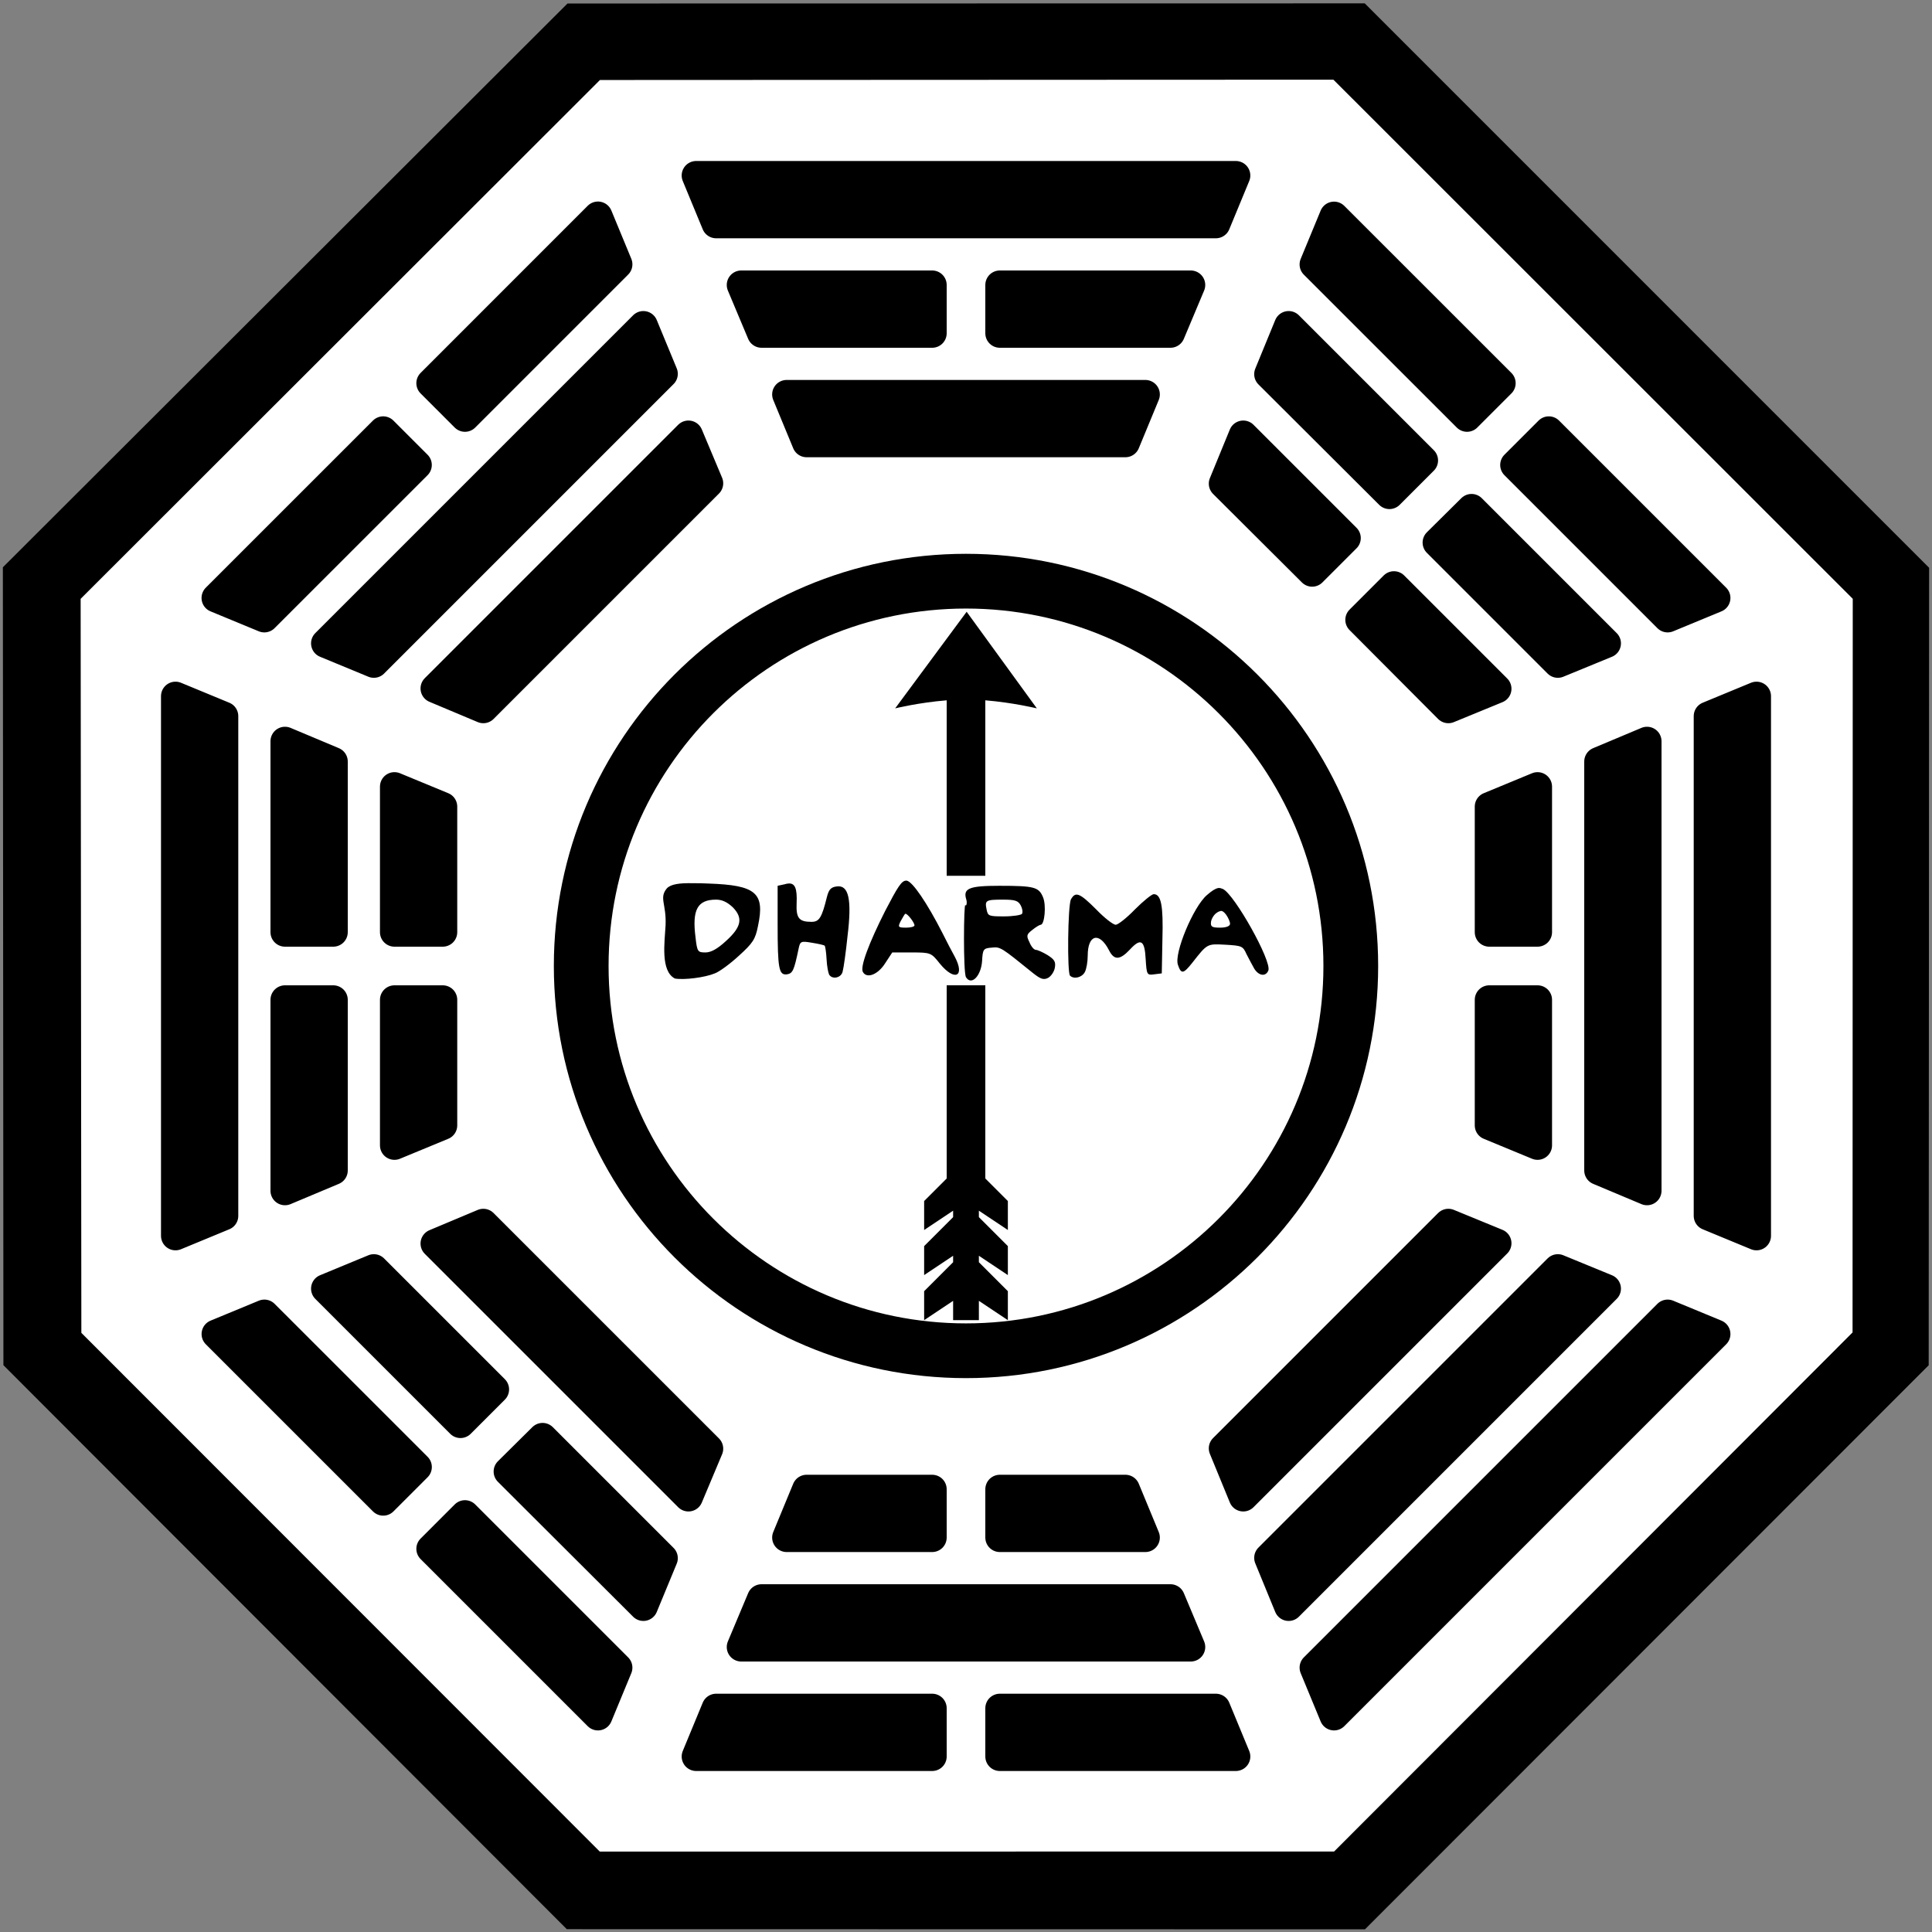
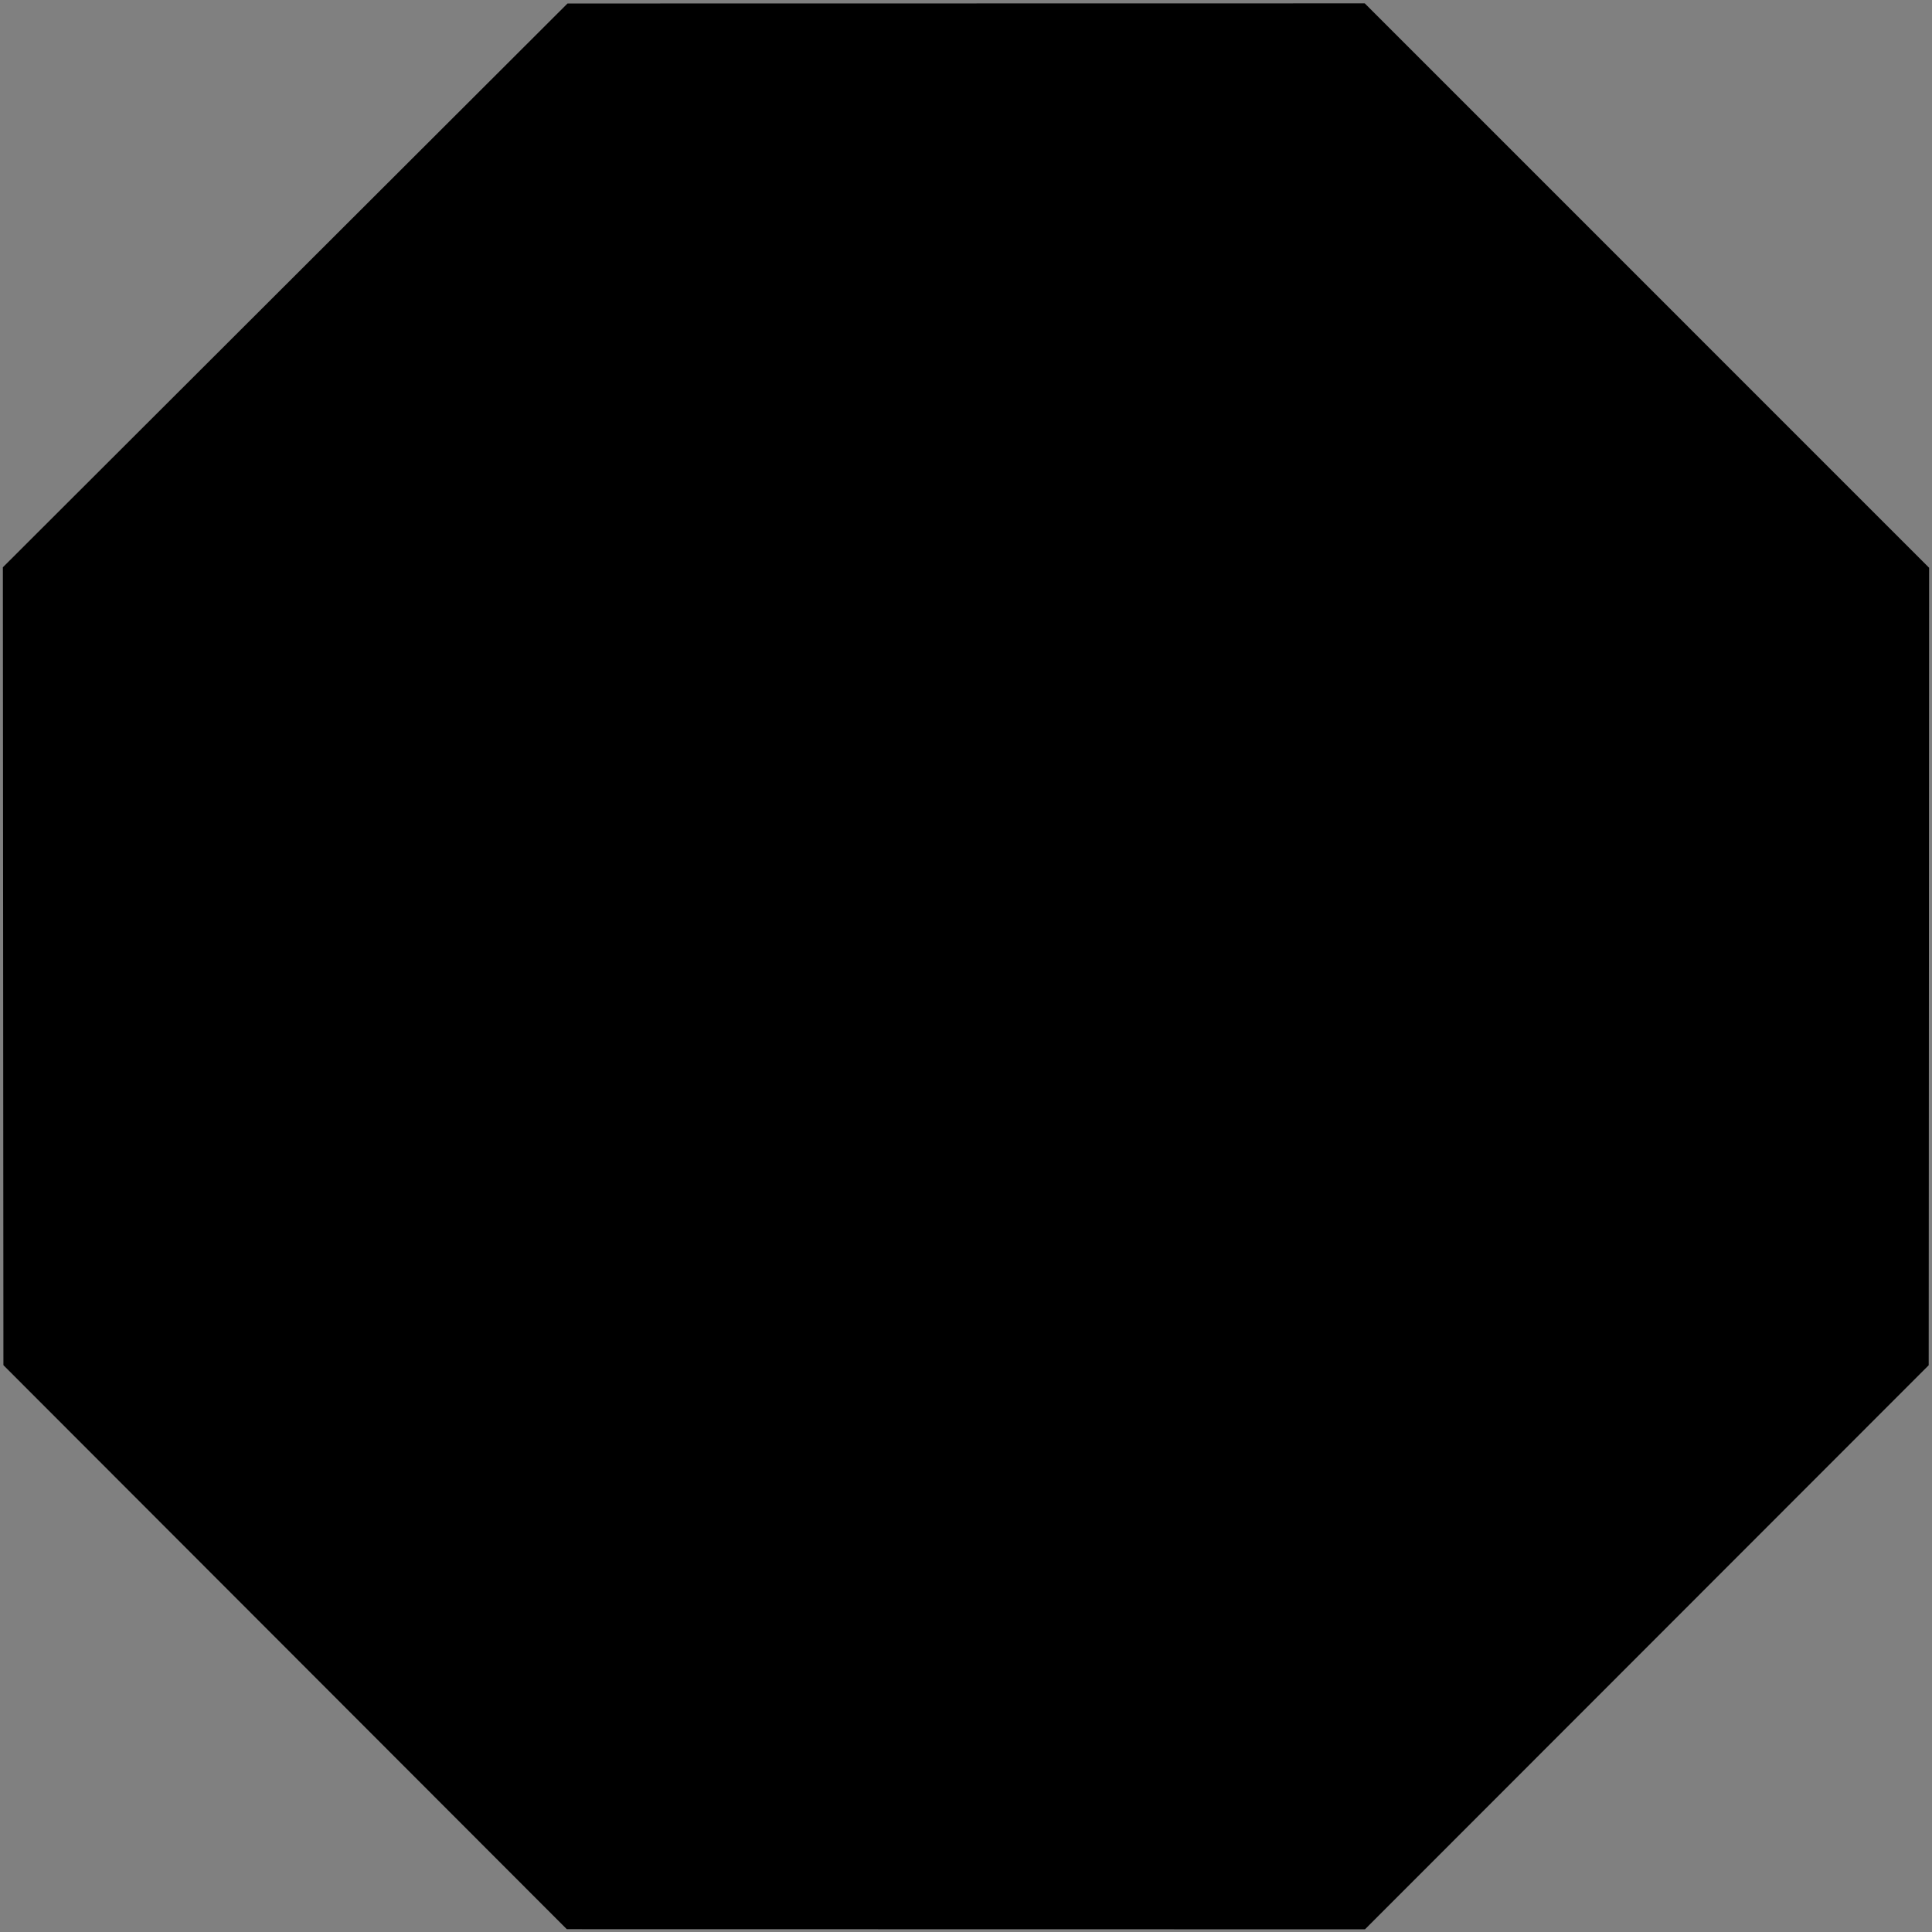
<svg xmlns="http://www.w3.org/2000/svg" version="1.0" viewBox="0 0 600 600">
  <rect x="0" y="0" width="600" height="600" fill="#808080" stroke="none" />
  <g fill-rule="evenodd" transform="translate(-108.3 -29.81)">
-     <path d="m288.2 79.78l97.9 40.52 40.6 98-40.6 97.9-97.9 40.6-98-40.6-40.5-97.9 40.5-98 98-40.52z" transform="matrix(2.159 -.894 .894 2.159 -409 116.3)" />
-     <path d="m288.2 79.78l97.9 40.52 40.6 98-40.6 97.9-97.9 40.6-98-40.6-40.5-97.9 40.5-98 98-40.52z" transform="matrix(1.986 -.823 .823 1.986 -343.4 133.4)" fill="#fff" />
+     <path d="m288.2 79.78l97.9 40.52 40.6 98-40.6 97.9-97.9 40.6-98-40.6-40.5-97.9 40.5-98 98-40.52" transform="matrix(2.159 -.894 .894 2.159 -409 116.3)" />
    <g>
      <path stroke-linejoin="round" d="m216.2 54.5l6.2 15h155.2l6.2-15h-167.6zm-30.5 12.59l-51.9 51.91 10.6 10.6 47.5-47.51-6.2-15zm228.6 0.03l-6.2 15 47.5 47.48 10.6-10.6-51.9-51.88zm-184.1 21.38l6.3 15h53v-15h-59.3zm80.3 0v15h53l6.3-15h-59.3zm-110.7 12.6l-98.7 98.7 15 6.2 89.9-89.9-6.2-15zm200.4 0l-6.2 15.1 37.5 37.4 10.6-10.6-41.9-41.9zm-155.9 21.4l6.2 15h99l6.2-15h-111.4zm-125.3 11.3l-51.91 51.9 15 6.2 47.51-47.5-10.6-10.6zm362 0l-10.6 10.6 47.5 47.5 15-6.2-51.9-51.9zm-267.2 1.3l-78.7 78.7 15 6.3 70-70-6.3-15zm172.3 0l-6.2 15.1 27.6 27.5 10.6-10.6-32-32zm70.9 22.8l-10.7 10.6 37.5 37.5 15.1-6.2-41.9-41.9zm-24.1 24l-10.6 10.6 27.5 27.6 15.1-6.2-32-32zm-378.4 34.3v167.6l15-6.2v-155.2l-15-6.2zm491 0l-15 6.2v155.2l15 6.2v-167.6zm-457 14v59.3h15v-53l-15-6.3zm423 0l-15 6.3v127l15 6.3v-139.6zm-389 14.1v45.2h15v-39l-15-6.2zm355 0l-15 6.2v39h15v-45.2zm-389 66.2v59.3l15-6.3v-53h-15zm34 0v45.2l15-6.2v-39h-15zm340 0v39l15 6.2v-45.2h-15zm-312.4 69.4l-15 6.3 78.7 78.7 6.3-15-70-70zm299.7 0l-69.9 69.9 6.2 15.1 78.8-78.8-15.1-6.2zm-333.7 14.1l-15 6.2 41.9 41.9 10.6-10.6-37.5-37.5zm367.7 0l-89.8 89.8 6.2 15.1 98.7-98.7-15.1-6.2zm-401.7 14.1l-15 6.2 51.91 51.9 10.6-10.6-47.51-47.5zm435.8 0l-109.8 109.8 6.2 15 118.6-118.6-15-6.2zm-349.4 38.3l-10.7 10.6 42 41.9 6.2-15-37.5-37.5zm-24.1 24l-10.6 10.6 51.9 51.9 6.2-15-47.5-47.5zm92.1 26.1l-6.3 15h139.6l-6.3-15h-127zm-14.1 34l-6.2 15h73.3v-15h-67.1zm88.1 0v15h73.3l-6.2-15h-67.1z" transform="translate(108.3 29.81)" stroke="#000" stroke-linecap="round" stroke-width="9" />
      <path stroke-linejoin="round" d="m250.5 462.5l-6.2 15h45.2v-15h-39zm60 0v15h45.2l-6.2-15h-39z" transform="translate(108.3 29.81)" stroke="#000" stroke-linecap="round" stroke-width="9" />
      <path d="m408.3 201.8c-70.7 0-128 57.3-128 128s57.3 128 128 128c70.6 0 128-57.3 128-128s-57.4-128-128-128zm0 17c61.2 0 111 49.7 111 111s-49.8 111-111 111c-61.3 0-111-49.7-111-111s49.7-111 111-111z" />
-       <path d="m408.5 219.8l-22.2 30s7.3-1.8 16-2.5v54.5h12v-54.5c8.6 0.7 16 2.5 16 2.5l-21.8-30zm-18.8 83.5c-1.4 0-2.6 1.9-6.5 9.4-5 9.9-7.9 17.5-6.9 19 1.2 2.1 4.6 0.8 6.8-2.6l2.3-3.5h6c6 0 6.1 0.1 8.8 3.5 4.6 5.6 7.9 4 4.6-2.2-0.8-1.4-2.5-4.7-3.8-7.3-4.8-9.4-9.3-16-11.1-16.3h-0.2zm-66.1 0.8c-4.3-0.1-7 0.3-8.2 1.6-2.5 3-0.1 4.8-0.4 11.5-0.3 5.3-1.6 14.2 2.9 16.5 2.8 0.5 9.3-0.3 12.4-1.6 1.4-0.5 4.8-3 7.5-5.5 4.3-3.9 5.1-5.1 5.9-9.2 2.2-10.3-0.6-12.7-15.4-13.2-1.7-0.1-3.3-0.1-4.7-0.1zm29.5 0.1c-0.3 0-0.7 0.1-1 0.2l-2.3 0.5v11.9c0 14 0.4 15.9 2.9 15.6 1.8-0.3 2.2-1.2 3.6-7.9 0.5-2.4 0.7-2.5 4.2-1.9 1.9 0.3 3.7 0.7 3.9 0.9s0.5 2.1 0.6 4.2 0.5 4.2 0.8 4.8c1 1.6 3.8 1 4.2-1 0.3-1.1 1-6 1.5-10.9 1.4-11.4 0.4-16-3.3-15.5-1.8 0.2-2.5 0.9-3.1 3.3-1.6 6.5-2.4 7.7-4.8 7.7-3.9 0-4.8-1.2-4.6-5.8s-0.5-6.3-2.6-6.1zm65.6 0.7c-9.5 0-11.4 0.8-10.3 4.3 0.3 1 0 2.2-0.3 1.7-0.5-0.8-0.7 20.9 0.2 22.4 1.7 2.7 4.7-0.4 5-5.1 0.2-3.6 0.4-3.9 3-4.1 2.7-0.3 2.9-0.1 12.8 7.9 2.4 1.9 3.3 2.2 4.7 1.5 0.9-0.5 1.9-1.9 2.1-3.2 0.3-1.8-0.1-2.5-2.3-3.9-1.5-0.9-3.1-1.6-3.6-1.6-0.6 0-1.5-1.1-2-2.4-1-2-0.9-2.4 0.9-3.8 1.1-0.9 2.3-1.6 2.6-1.6 1.2 0 1.8-6.1 0.7-8.6-1.3-3.1-2.7-3.5-13.5-3.5zm67.9 0.7c-0.9 0.2-1.9 0.8-3.5 2.2-4.2 3.6-10.2 18-9 21.6 1 3 1.7 2.9 4.4-0.5 4.8-6.1 4.6-6 10.4-5.7 5 0.3 5.4 0.4 6.5 2.9 0.7 1.4 1.8 3.4 2.4 4.5 1.4 2.3 3.6 2.6 4.4 0.6 1.1-2.9-10.5-23.6-14.1-25.3-0.5-0.2-1-0.4-1.5-0.3zm-20 1.9c-0.6 0-3.2 2.1-5.8 4.7-2.6 2.7-5.3 4.8-6 4.8-0.8 0-3.5-2.1-6.1-4.8-5.1-5.1-6.4-5.6-7.8-3.1-1 1.9-1.2 22.8-0.3 23.7 1.2 1.2 3.7 0.6 4.6-1.1 0.5-0.9 0.9-3.2 0.9-5.1 0-6.6 3.6-7.5 6.6-1.7 1.6 3.2 3.4 3.1 6.5-0.2 3.4-3.7 4.6-2.9 4.9 3 0.3 4.8 0.4 5 2.6 4.7l2.4-0.3 0.2-10.6c0.3-10.5-0.4-14-2.7-14zm-135.9 1.7c1.9 0 3.5 0.8 5.2 2.4 3.2 3.3 2.7 6.1-2.2 10.5-2.6 2.4-4.6 3.5-6.3 3.5-2.4 0-2.6-0.2-3.1-4.7-1.1-8.6 0.6-11.7 6.4-11.7zm89.1 0c3.7 0 4.7 0.3 5.5 1.8 0.5 0.9 0.7 2.1 0.4 2.6-0.3 0.4-2.8 0.8-5.6 0.8-4.7 0-5-0.1-5.4-2.1-0.6-2.9-0.3-3.1 5.1-3.1zm67.7 3.5c0.5 0 1 0.4 1.6 1.2 0.7 1 1.2 2.2 1.2 2.8 0 0.7-1.1 1.2-3.1 1.2-2.6 0-3-0.3-2.8-1.9 0.2-1 1-2.3 1.9-2.8 0.4-0.3 0.8-0.4 1.2-0.5zm-98 0.9c0.6-0.1 2.8 2.7 2.8 3.6 0 0.4-1.2 0.7-2.6 0.7-2.5 0-2.6-0.2-1.7-2 0.6-1.1 1.2-2.1 1.4-2.3h0.1zm12.8 22.2v60l-7 7v9l9-6v2l-9 9v9l9-6v2l-9 9v9l9-6v6h8v-6l9 6v-9l-9-9v-2l9 6v-9l-9-9v-2l9 6v-9l-7-7v-60h-12z" />
    </g>
  </g>
</svg>